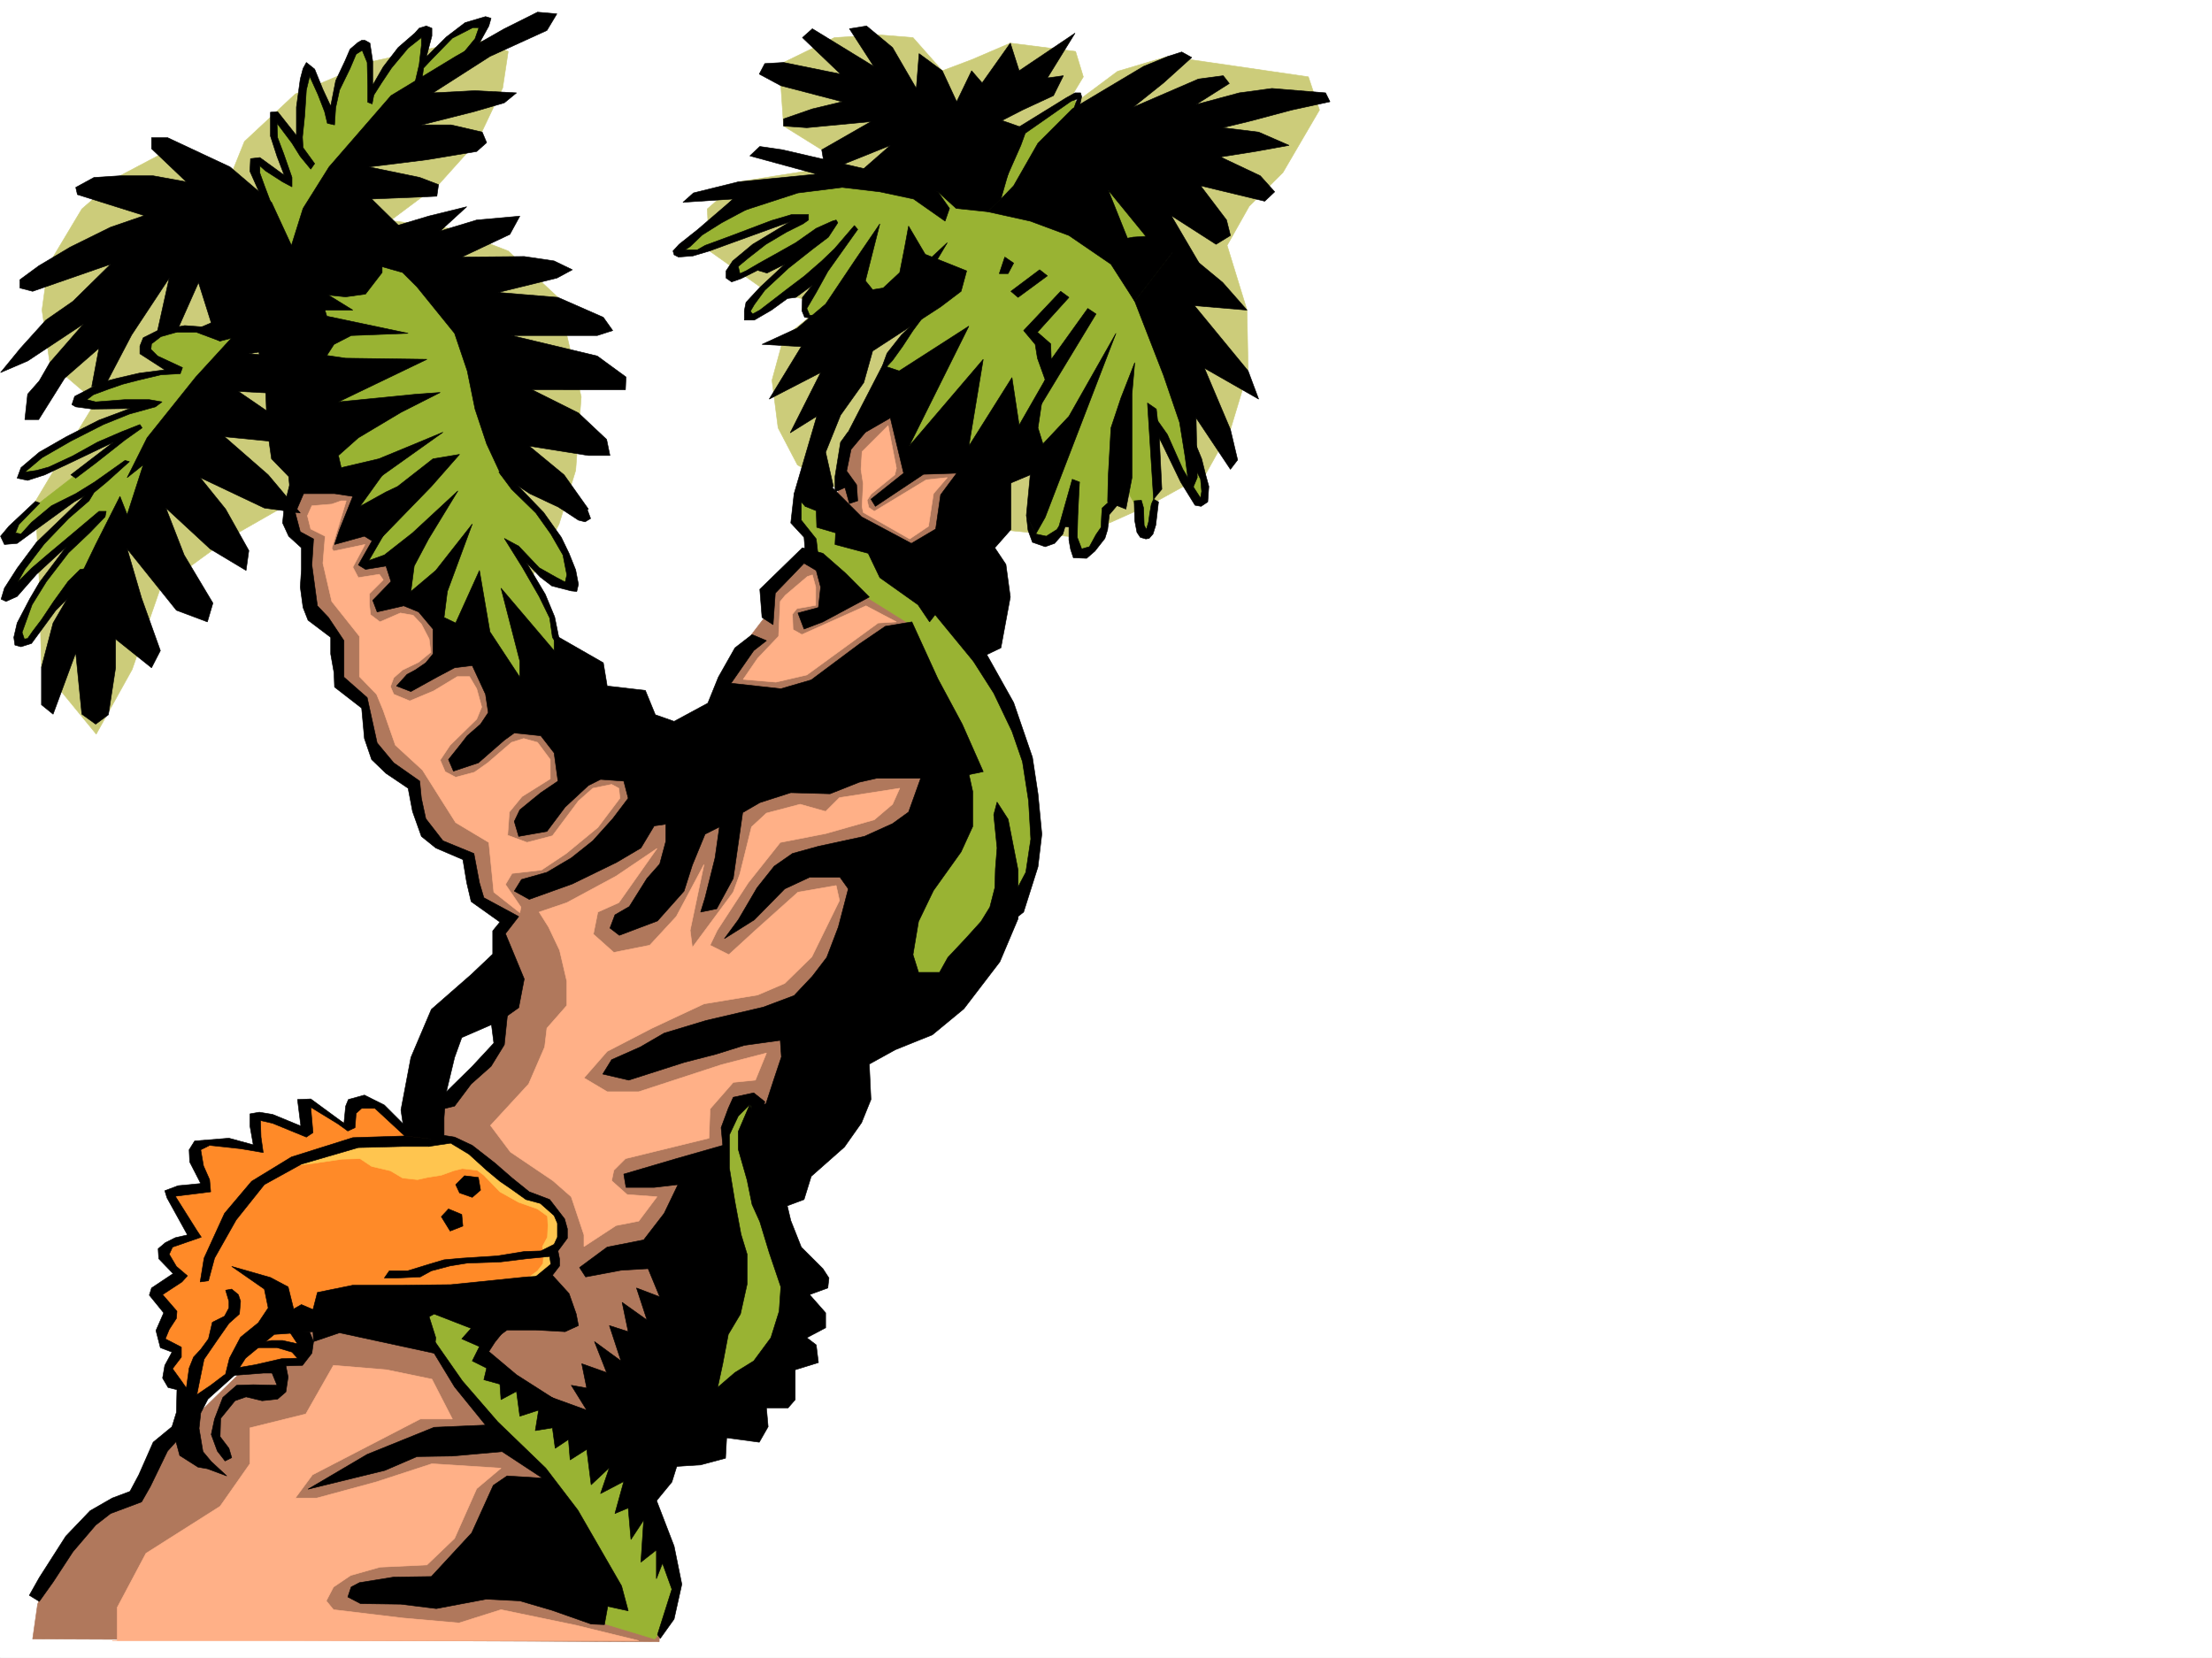
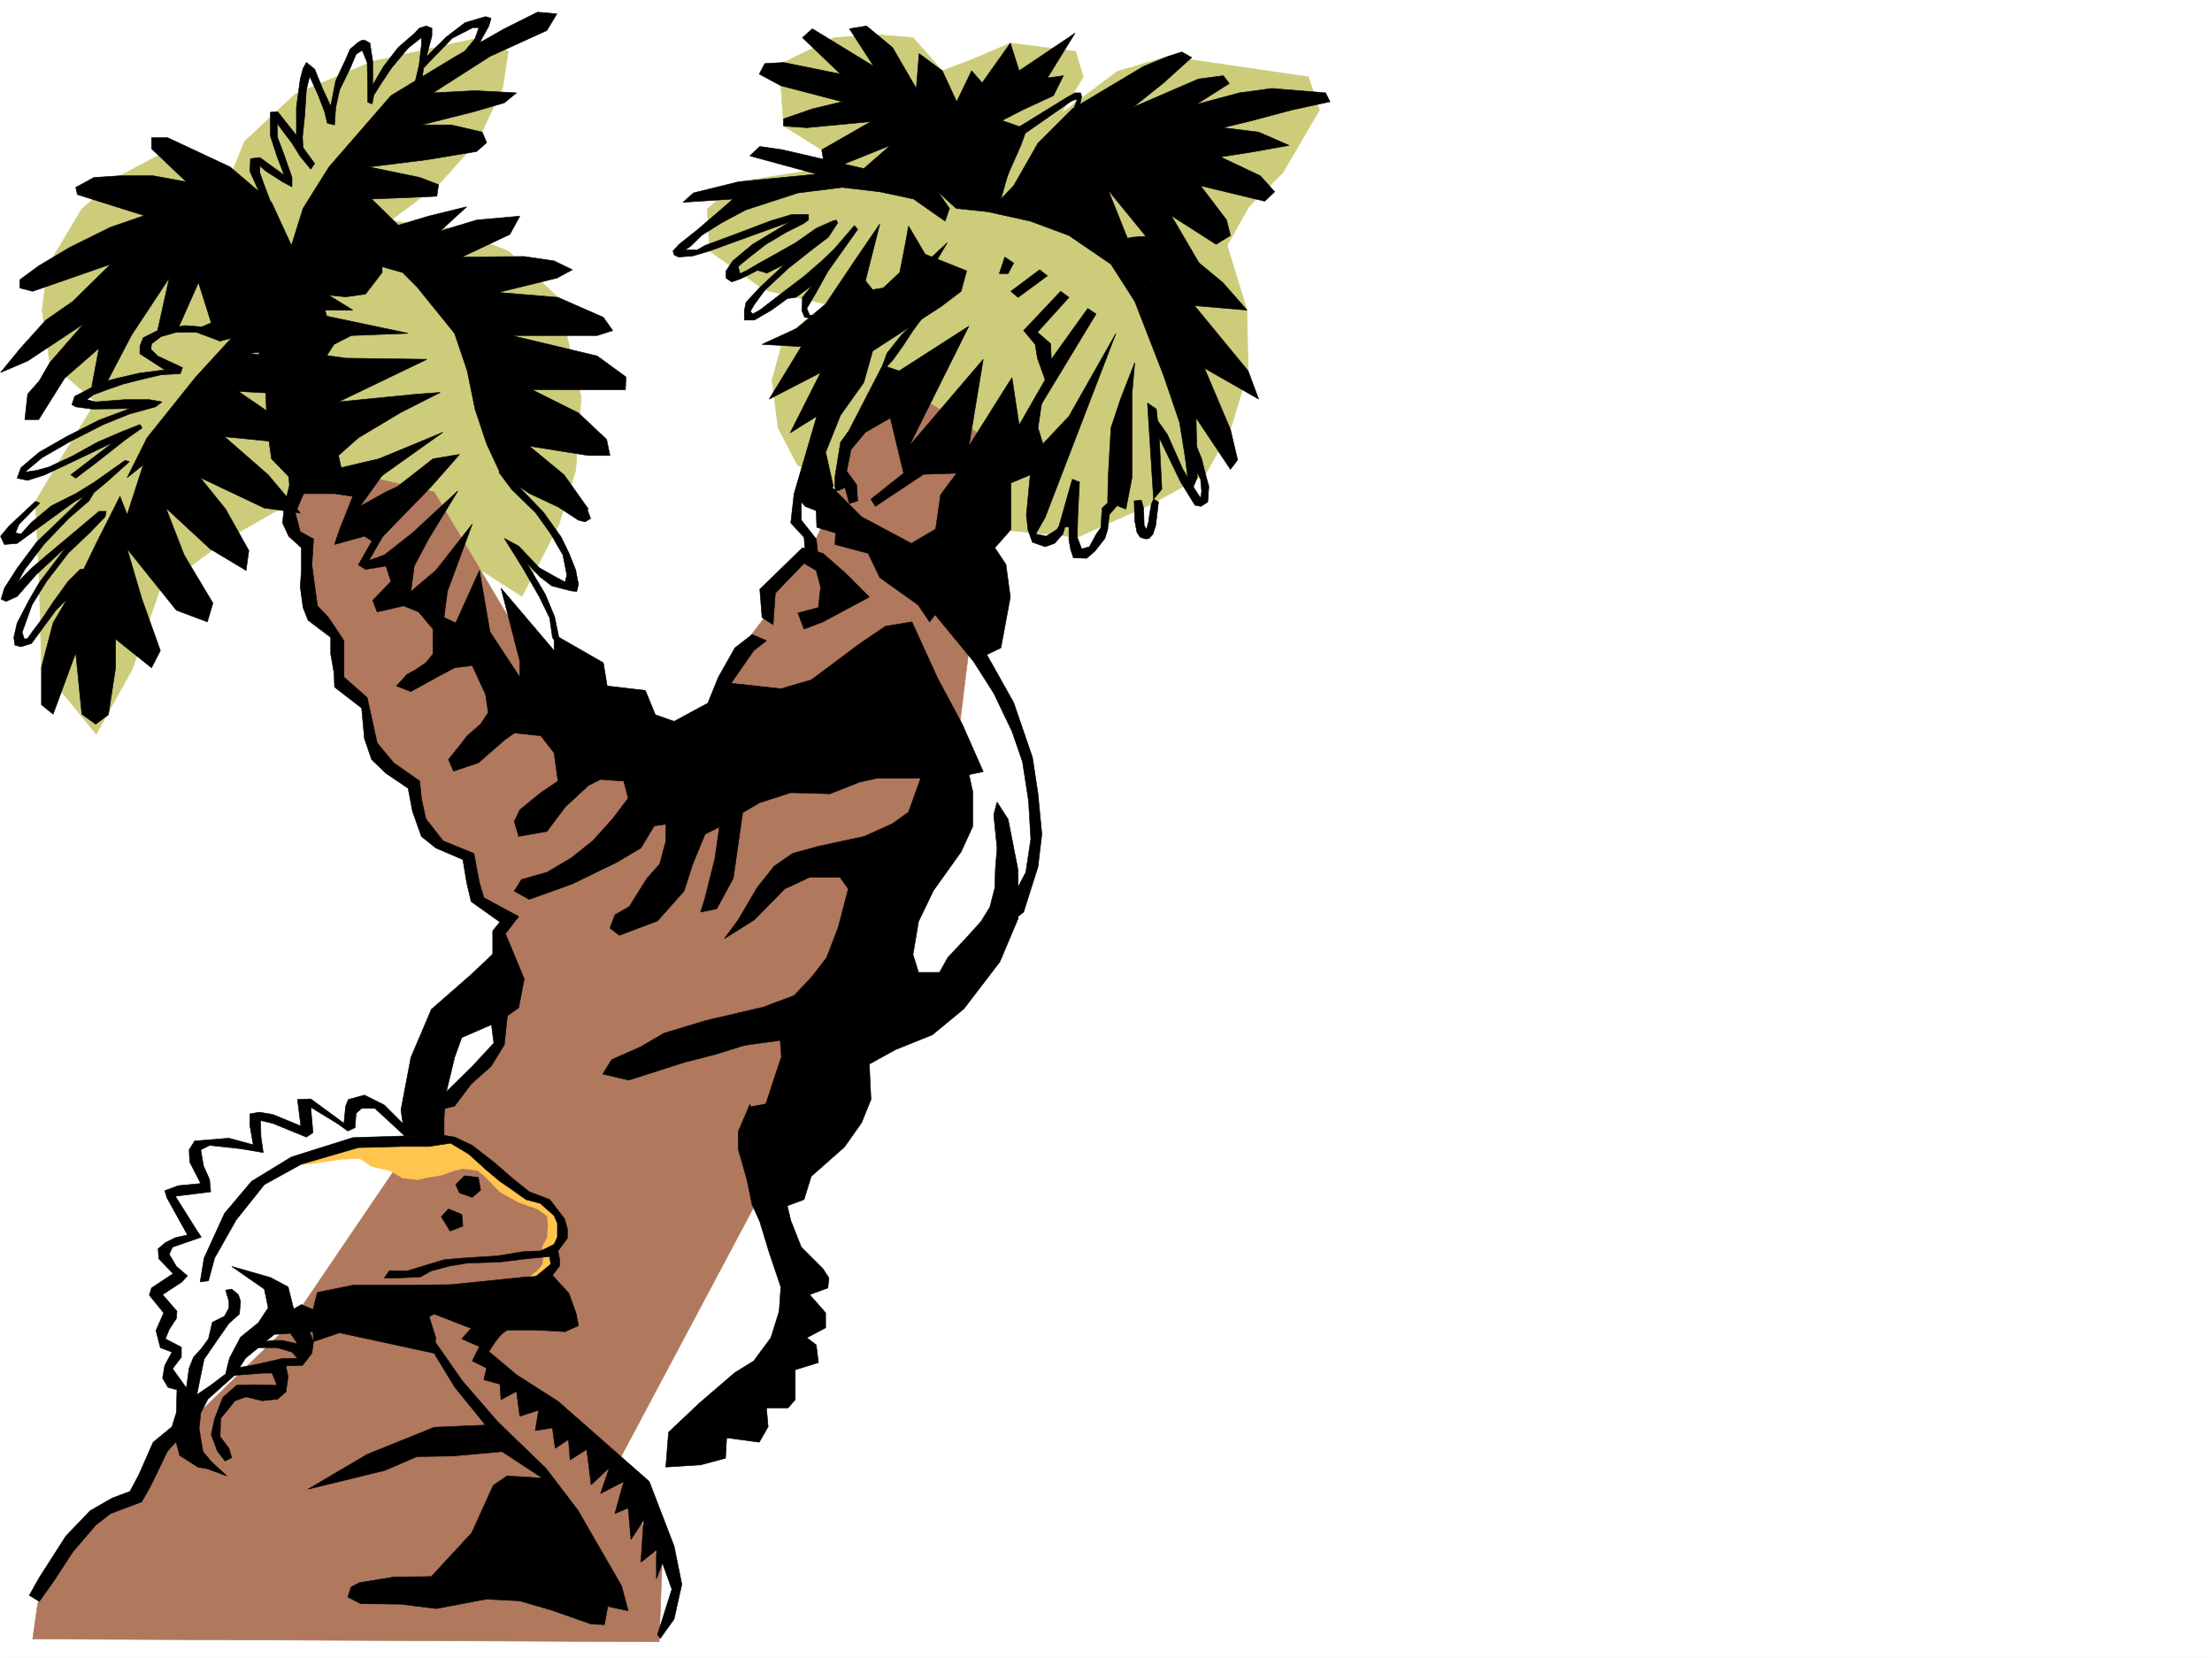
<svg xmlns="http://www.w3.org/2000/svg" width="2997.016" height="2246.297">
  <rect width="100%" height="100%" fill="#333333" stroke="none" />
  <defs>
    <clipPath id="a">
      <path d="M0 0h2997v2244.137H0Zm0 0" />
    </clipPath>
  </defs>
  <path fill="#fff" d="M0 2246.297h2997.016V0H0Zm0 0" />
  <g clip-path="url(#a)" transform="translate(0 2.16)">
    <path fill="#fff" fill-rule="evenodd" stroke="#fff" stroke-linecap="square" stroke-linejoin="bevel" stroke-miterlimit="10" stroke-width=".743" d="M.742 2244.137h2995.531V-2.16H.743Zm0 0" />
  </g>
  <path fill="#cccc7a" fill-rule="evenodd" stroke="#cccc7a" stroke-linecap="square" stroke-linejoin="bevel" stroke-miterlimit="10" stroke-width=".743" d="m1437.824 153.547 29.95-49.422-10.477-34.45-88.406-11.26-52.434 22.483-39.727 14.977-39.722-44.926-46.453-3.754-59.938 3.754-68.933 33.703-3.754 31.438 3.754 54.7 51.687 32.179 24.008 21.738-137.121 21.703-41.957 36.715 2.972 56.93 74.954 53.175 82.425 18.727-56.968 45.707-15.72 57.676 8.25 64.394 26.196 50.168 81.68 48.72 185.062 38.198 112.41 11.223 100.372-44.926 73.43-40.469 33.741-60.683 23.97-79.375-1.524-82.383-26.942-87.66 29.954-53.176 45.706-45.672 49.462-84.648-15.016-44.926-102.637-14.977-87.66-12.746-68.191 20.215zM643.625 52.434l-138.61 30.691-104.906 44.223-68.933 64.398-26.235 65.18-75.66-53.957-66.703 35.23-51.691 44.926-45.707 76.398-8.25 60.684 10.52 71.164 62.167 53.176-49.46 80.898-32.22 53.918 5.278 110.106 2.973 114.601 74.171 90.633 48.72-87.66 38.198-110.106 94.43-68.894 73.43-41.957 37.457-60.64 284.687 182.75 50.203-98.141 22.485-72.645 7.504-99.629L756 402.965l-67.45-62.91-79.41-30.696-80.156-10.52 65.18-48.679 52.434-58.414 34.484-72.648 7.469-49.422zm0 0" />
  <path fill="#b0785c" fill-rule="evenodd" stroke="#b0785c" stroke-linecap="square" stroke-linejoin="bevel" stroke-miterlimit="10" stroke-width=".743" d="M403.863 635.922 391.86 698.09l8.25 19.472 19.473 19.473v86.137l39.727 46.453 2.972 54.66 31.473 23.227 19.473 78.629 42.738 35.23 19.469 54.66 23.226 30.696 36.715 15.754 7.469 54.664 50.203 23.226-11.223 23.965V1319l-7.504 97.398-86.14 89.852-196.32 289.144-155.852 152.02-20.957 19.512-29.992 66.625-58.454 19.512-66.664 97.359-8.992 23.226-6.726 47.192 848.898 3.715 3.754-101.114-62.207-137.043 288.48-542.316 161.09-331.805 62.914-511.582-132.629-82.386-66.664 86.136-7.507 50.95L1096.91 749l-54.7 58.453-4.495 26.942-26.98 35.23-39.688 77.887-19.508 70.379-187.289-54.66-176.07-296.614-133.368-30.695Zm0 0" />
-   <path fill="#ffb087" fill-rule="evenodd" stroke="#ffb087" stroke-linecap="square" stroke-linejoin="bevel" stroke-miterlimit="10" stroke-width=".743" d="m1093.902 781.219-29.953 25.453-6.762 8.25-2.23 47.195-28.465 29.95-19.511 28.464 44.222 3.754 41.953-9.734 96.657-70.422 24.71-1.484-41.21-21.739-86.88 38.942-12.003-6.723-.742-20.96 5.98-7.505 25.492-4.5v-24.71l-4.496-16.462zm120.621-146.821-11.222-57.671-35.227 35.226-1.488 23.969 3.012 19.473-1.524 30.69 1.524 8.255 62.914 35.93 25.492-17.204 6.727-44.183 18.726-21.738-28.465 3.011-70.418 42.696-7.508-5.239-2.23-9.777 5.242-8.211 32.219-26.234zm-745.48 44.223-19.512 64.395 2.27 3.754 42.695-8.993-16.46 30.696 7.468 14.23 28.465-4.496 5.277 7.508-18.726 18.73v14.973l1.484 13.492 12.746 9.735 27.723-12.004 17.203 3.011 11.262 12.004 10.48 20.215 2.266 17.945-16.5 13.489-21.739 10.48-11.965 10.52-4.496 11.96 4.496 10.481 21.7 8.992 32.218-13.488 32.22-19.473h16.5l9.737 16.5 6.762 24.711-6.762 16.461-35.972 35.23-13.492 20.216 6.765 15.718 14.235 7.508 25.453-6.765 17.984-12.708 32.219-27.722 16.5-5.238 18.73 5.238 17.243 23.226v26.196l-38.239 23.968-17.207 20.997-2.265 31.437 26.234 9.734 34.45-8.992 35.226-47.152 19.472-17.246 25.493-5.238 9.738 5.238 1.484 13.492-29.949 39.684-42.738 35.19-33.703 22.481-39.727 4.5-8.953 14.973 20.957 30.734-1.484 7.47-35.23-27.723-6.724-67.41-44.964-26.938-19.473-30.734-25.492-40.43-36.715-33.703-16.465-47.196-8.992-21.738-23.223-23.969v-54.66l-37.5-47.195-11.965-51.692 3.012-36.675-19.512-9.735-4.496-17.984 6.024-13.492 26.937-2.227 12.75-4.496zm274.207 577.465 14.977 31.477 9.777 41.914v32.964l-26.98 30.73-3.012 25.454-21.739 50.207-51.691 56.145 26.98 35.972 57.672 38.945 24.75 21.7 17.243 51.691v15.758l43.441-28.465 30.73-6.023 24.715-32.961-40.468-2.973-20.961-18.727 2.972-14.234 15.758-15.719 113.117-27.718 1.524-39.688 31.437-35.972 29.988-3.012 14.977-36.676-60.684 15.719-112.375 36.715h-42.734l-31.437-18.727 31.437-35.973 60.723-31.437 70.418-32.961 72.687-12.004 36.715-15.719 36.715-35.933 37.457-76.399-4.496-20.254-51.73 8.993-57.673 51.691-35.972 32.96-25.453-12.745 9.738-20.215 41.953-64.398 43.441-54.704 61.465-11.964 65.922-18.727 24.711-20.996 9.734-21.703-81.64 12.746-18.727 18.691-34.488-9.734-45.707 12.004-20.215 18.726-15.758 63.657-8.992 24.71-55.445 74.915-2.969-23.223 18.727-89.11-37.457 70.38-35.973 38.945-48.719 9.734-27.722-24.71 6.023-29.954 28.465-12.746 51.691-73.39-55.445 37.46-66.664 35.93-37.5 12.746zm-584.426 922.058 38.985-73.43 61.425-38.945 38.98-24.71 40.43-57.672v-48.68l75.7-18.73 37.457-65.922 71.945 5.984 61.426 12.746 27.719 53.918h-43.477l-146.078 75.66-23.227 31.473h29.207l80.157-21.738 75.699-24.711 93.644 5.98-32.96 27.723-29.954 67.41-37.496 35.973-63.656 2.968-39.723 11.262-23.226 15.719-9.735 18.73 9.735 11.965 93.644 11.258 76.442 6.727 56.93-17.985 101.152 20.996 85.43 20.957H152.097h6.726zm0 0" />
-   <path fill="#ff8a28" fill-rule="evenodd" stroke="#ff8a28" stroke-linecap="square" stroke-linejoin="bevel" stroke-miterlimit="10" stroke-width=".743" d="m701.297 1608.887-78.668-48.68-68.192-25.492-43.44-38.945H490l-11.965 4.496-3.754 26.238-53.957-30.734-6.722 4.496-.747 32.96-47.972-17.984-13.492-2.972-5.98 5.984 2.226 36.715-41.953-8.992-38.946 4.496-4.496 14.23 18.73 43.442-47.937 6.726 2.973 12.746 26.98 44.926-32.965 14.973-5.98 14.976 20.215 26.235-29.207 23.968v5.243l17.203 22.48-12.707 24.71v16.462l20.215 8.992-13.489 29.953 3.75 15.758 11.223.742 17.988 17.984 18.727-3.007 27.723-22.485 15.757-11.965 60.684-12.746 27.723-.742.742-48.68 45.707-6.023 158.082-15.715 112.41-17.207 23.969-38.199v-51.691l-9.735-31.477zm0 0" />
  <path fill="#ffc54f" fill-rule="evenodd" stroke="#ffc54f" stroke-linecap="square" stroke-linejoin="bevel" stroke-miterlimit="10" stroke-width=".743" d="m716.273 1730.957 12.004-8.992 7.508-9.738.742-11.965-1.527-11.219 6.766-12.746.742-15.719-.742-12.746-13.489-9.738-25.492-8.992-25.457-14.23-21.738-22.485-8.992-6.727-20.215-2.266-12.004 3.012-16.461 5.98-18.73 3.012-13.489 3.008-20.254-2.265-16.46-9.735-25.493-5.984-15.719-10.48-24.75.745-40.43 5.981-27.722 3.012 41.211-18.73 47.938-12.747 89.89-3.754 33.742.781 29.207 12.711 37.461 28.465 31.473 26.977L735 1626.09l15.758 15.016 10.48 20.214 1.485 20.957-11.965 14.235.746 19.469-24.715 19.472zm0 0" />
-   <path fill="#99b333" fill-rule="evenodd" stroke="#99b333" stroke-linecap="square" stroke-linejoin="bevel" stroke-miterlimit="10" stroke-width=".743" d="m1012.262 1484.55-24.754 33.704-7.465 54.66-12.75 238.941-2.266 86.88 50.946-25.454 47.234-74.133 14.977-63.695-41.957-155.773-8.25-86.137zm-424.864 343.024 68.192 89.89 89.187 84.653 75.657 150.535-3.75 22.48 3.75 25.454 66.668 20.254 15.011-19.508 17.207-54.664-31.437-93.606-80.938-108.62-102.636-65.923-45.707-44.183.742-24.711 4.496-20.254-74.914-20.215-21.742 4.5 19.472 47.934zm492.27-1158.691-2.227 36.676 23.223 26.238-1.523 24.71 77.183 53.919 57.711 35.972 35.934 138.57 16.5 131.063-71.946 147.563-8.21 79.375 77.925 8.25 109.364-153.547 9.738-51.691-12.711-116.086-71.941-168.52-76.442-74.918-124.379-116.832Zm375.398-537.82-93.683 61.425-143.106 46.453-135.597 14.23-105.649 40.43-60.683 50.95 17.203-1.488 52.472-17.985 80.899-26.98 10.52-2.227-4.5 10.477-62.95 38.203-14.234 20.957 1.488 8.25 47.977-16.461 27.718-7.508-49.46 56.188-10.477 17.945 2.969 4.496 47.234-26.938 42.7-22.484-12.75 20.957-2.227 18.73 8.992 23.227 138.61-8.21-44.966 71.12 38.2 116.125 182.832 4.5-14.973 85.356 3.715 19.469 14.23 6.765 17.985-15.719 6.765-19.511h11.223l1.523 32.96 7.47 14.235 11.26-2.23 21.7-25.454v-23.968l20.254-31.473 14.234 3.75 14.23 25.457.743 29.207 12.746-2.973 6.727-39.726 2.27-92.86 38.94 57.672 14.977 29.95 9.774 6.765 3.714-26.238-13.488-39.684-21.699-101.855-26.98-208.992-107.88-122.852-3.75-38.2zM639.129 68.152l16.46-39.687-28.464 7.508-57.711 48.68 6.02-39.727h-3.754l-66.664 71.906-3.754-34.45L490 58.415l-20.215 26.238-17.242 44.184-4.496 23.223-30.695-55.442-14.27 100.367-33.703-36.714v25.496l23.969 58.414-44.184-23.227v8.25l11.219 43.442-68.188 176.77-28.465-2.267-41.957 2.266-24.71 17.988 4.496 9.735 35.191 20.957-23.227 9.738-61.425 11.219-41.953 21.742 3.011 3.754 20.215 5.238 53.176 2.973-34.45 15.758-98.14 46.41-23.223 25.492 16.461 5.242 57.711-23.969 47.192-25.496 9.738-4.457-5.242 9.739L39.727 692.07 14.23 713.81l-3.007 15.718 14.27-2.226 52.433-35.23 36.715-21.7-12.004 21.7-48.68 47.195-35.227 46.449-3.011 15.719 28.504-25.454 48.68-41.957 12.003-4.496L67.45 775.98l-34.488 56.93-7.469 26.938 2.973 9.777h7.508l48.68-62.953 29.988-14.23 60.683-81.641 68.192-98.106 83.906-137.082 51.691-19.472 38.985 133.332 14.972 50.945 53.961 23.227-17.988 47.156 44.184 4.496L490 764.757h39.727l15.718 20.958 11.262 27.722 50.203 38.2 90.633 88.367 73.43-38.203-24.711-65.14-41.953-83.907 38.199 32.96 32.219 8.993-8.993-47.191-35.23-58.418-49.422-48.68-23.223-132.586-69.68-121.328-83.163-74.914-26.98-58.418 77.144-121.328 70.46-49.461Zm0 0" />
  <path fill-rule="evenodd" stroke="#000" stroke-linecap="square" stroke-linejoin="bevel" stroke-miterlimit="10" stroke-width=".743" d="m394.871 332.547 15.719-50.168 35.226-56.184 83.91-96.617 87.665-53.176 65.922-37.457 44.964-22.484 26.235 2.27-13.489 22.48-77.183 35.191-77.184 49.422 56.969-2.972 56.188 2.972-16.5 13.489-41.211 12.003-71.164 17.95h40.468L653.36 179l5.985 14.23-13.489 12.004-67.449 11.223-78.668 9.738 68.934 14.23 25.492 9.735-2.27 15.719-32.96 1.527-55.442 2.227 41.953 41.21-27.722 21.704v36.715l-22.48 29.207-26.942 3.754-59.942-5.985zm0 0" />
  <path fill-rule="evenodd" stroke="#000" stroke-linecap="square" stroke-linejoin="bevel" stroke-miterlimit="10" stroke-width=".743" d="m356.633 272.645-17.988-40.47.78-17.202 12.708-1.489 33.004 23.97-9.778-25.493-8.992-27.723v-32.18l9.774-.742 25.457 32.18v-38.2l5.238-38.202 3.754-14.23 4.496-8.212 11.223 8.993 11.257 27.683 10.48 22.48 6.766-34.445 12.708-26.98 6.761-15.719 10.48-8.992L490 54.66h4.496l6.766 3.754 3.754 24.711v32.219l14.23-24.711 20.215-26.235 22.484-19.472 5.98-6.727 9.74-3.008 7.507 3.008v10.48l-7.508 28.466 26.977-26.981 25.496-19.469 27.722-8.21 7.465 2.226-2.969 10.48-15.757 28.465-20.215 9.735 17.242-20.957 5.238-14.977h-8.25l-27.722 14.234-27.72 28.465-11.26 11.965-2.973 20.996h-8.993l5.98-25.492 3.013-26.2V50.95l-17.985 14.23-22.484 26.942-13.489 20.215-10.48 16.5-2.266 11.965-5.984-2.23v-21.739l-.742-32.18-6.766-16.5-8.21 5.239-8.25 19.472-14.231 29.207-5.239 23.97-1.527 23.226-9.734-2.23-3.754-15.72-8.992-23.226-11.223-24.711-4.496 18.691-2.23 34.485-3.008 29.21.742 14.231 15.719 21.7-5.243 7.507-14.23-17.242-11.223-17.984-20.254-26.942.782 19.473 8.21 21.699 11.262 32.219v12.746l-12.746-6.762-23.226-14.976-7.508-6.727v9.738l6.765 18.727 16.461 43.441zm0 0" />
  <path fill-rule="evenodd" stroke="#000" stroke-linecap="square" stroke-linejoin="bevel" stroke-miterlimit="10" stroke-width=".743" d="m394.871 332.547-26.98-58.418-56.184-47.934-84.691-39.687h-21.703v14.976l47.195 44.926-44.965-8.21h-44.965l-35.191 2.226-24.75 13.488 2.27 9.738 90.632 28.465-45.707 15.719-54.664 26.977-42.734 25.453-25.454 18.73v11.223l17.243 4.496 105.609-36.676-50.95 50.164L62.169 433.7l-34.445 38.16L.743 504.82l36.714-15.718 75.7-50.164-45.708 52.433-14.234 24.711-15.758 17.945-3.754 34.489h18.73l35.231-56.188 46.45-40.469-9.735 51.692 20.215-5.242 33.742-64.399 50.945-77.14-15.758 71.12 25.497 2.27 29.949-67.41 17.242 54.66-20.957 8.996 32.96 15.719 29.208-7.469 30.734-13.492 50.203 2.27 32.22-23.227h37.456l-35.226-21.738zm118.356-19.473 67.449-20.215 51.687-12.746-35.972 32.961 49.464-14.976 58.454-5.239-13.489 24.711-65.18 30.735 84.65-.746 40.468 5.984 24.71 11.965-20.956 11.262-79.45 19.468L756 402.965l61.426 26.98 12.746 17.946-20.996 6.765h-116.13l116.13 27.719 38.98 28.465-.742 17.207H720.77l62.949 31.473 38.203 35.933 4.496 21.742h-29.207l-80.156-12.75 47.195 38.946 32.96 46.449-17.241 8.25-62.172-29.207-38.98-25.492-19.473-41.914-15.719-47.196-10.52-51.691-17.203-50.945-50.945-62.915-19.512-19.468-50.203-14.235zm0 0" />
  <path fill-rule="evenodd" stroke="#000" stroke-linecap="square" stroke-linejoin="bevel" stroke-miterlimit="10" stroke-width=".743" d="m322.926 447.89-57.672 62.95-65.961 82.387-26.98 53.918 21.742-17.243-21.743 67.446-9.734-24.75-32.96 65.18-20.958 43.44-36.715 62.91-15.757 59.942v50.91l15.757 12.747 30.692-83.13 8.25 83.13 18.73 13.488 17.242-12.746 9.735-63.656V865.87l48.718 38.942 11.965-23.227-25.453-71.16-19.512-66.664 66.708 83.164 41.953 15.719 7.507-25.454-38.984-65.18-24.71-63.656 59.94 55.407 48.68 29.207 3.754-26.942-31.476-56.187-34.446-42.695 86.918 41.21 48.68 6.727-43.441-51.691-59.196-51.653 74.914 7.469 45.707 6.727-49.46-39.688-52.434-35.933 68.191 3.714 26.98-6.722 17.204-26.2-57.672-18.73-40.469-3.008 34.485-5.984 29.207-9.735 23.968-17.242-23.968-14.976zm0 0" />
  <path fill-rule="evenodd" stroke="#000" stroke-linecap="square" stroke-linejoin="bevel" stroke-miterlimit="10" stroke-width=".743" d="m600.145 585.719-122.11 86.879-24.75-3.715h-59.937l-2.23-23.223-23.227-23.969-6.02-41.957-2.23-59.156-12.004-58.453 39.726-47.937 50.203-2.231 5.243 16.461 110.144 23.227-77.183 3.011-23.227 11.965-9.734 15.012 25.492 3.715 110.105 1.527-119.879 57.672 106.43-10.52 31.434-2.226-53.176 26.976-57.711 34.45-26.977 23.968 3.754 16.461 50.946-11.965 38.238-15.757zm0 0" />
  <path fill-rule="evenodd" stroke="#000" stroke-linecap="square" stroke-linejoin="bevel" stroke-miterlimit="10" stroke-width=".743" d="m478.035 672.598-17.984 44.965-6.766 20.214 40.469-11.222 15.719 9.738 74.953-77.145 38.203-43.441-35.973 5.984-47.937 37.457-15.758 7.47-35.188 19.468 32.22-44.926L490 649.41zm0 0" />
  <path fill-rule="evenodd" stroke="#000" stroke-linecap="square" stroke-linejoin="bevel" stroke-miterlimit="10" stroke-width=".743" d="m620.398 665.129-61.464 56.93-38.2 29.953-20.996 7.508 24.75-42.7h-11.261l-27.723 48.68 9.738 5.98 27.719-4.496 6.766 20.957-24.711 25.496 5.98 15.72 35.973-8.25 20.215 8.25 19.472 23.222v33.707l-9.734 11.965-14.234 9.734-11.223 6.02-14.23 15.718 19.472 7.508 35.188-19.472 24.007-12.746 23.97-3.012 17.987 38.945 3.711 24.75-10.476 15.719-17.989 15.719-10.476 13.488-14.977 18.73 6.727 15.72 33.742-11.224 35.192-30.734 13.488-9.734 35.972 3.754 17.985 23.226 5.242 38.2-23.227 15.718-12.003 9.734-16.461 13.489-7.508 15.718 5.984 20.254 38.238-6.761 24.711-32.961 31.477-29.211 16.46-8.25 31.477 2.27 6.02 23.226-20.996 27.719-26.98 29.953-29.208 23.222-32.96 19.473-34.489 9.738-9.734 15.715 20.254 11.223 58.414-20.957 59.941-29.207 32.961-19.473 17.988-29.949 15.754-2.27V1140l-8.25 30.691-17.242 19.473-23.969 38.203-19.468 11.258-6.766 17.95 12.746 9.773 51.691-19.512 35.973-40.43 11.219-35.187 17.246-41.953 19.469-9.739-5.98 41.953-13.489 53.922-5.984 19.47 21.738-4.497 22.445-41.21 12.746-89.11 23.227-13.489 41.953-13.488 53.215 1.484 39.726-15.718 23.227-5.239h101.11l43.48-8.992-28.465-64.398-32.961-61.426-35.23-77.144-35.97 5.98-35.19 23.969-65.22 48.68-41.21 12.003-67.41-7.507 30.695-44.184 17.242-13.488-19.473-8.25-23.226 17.988-22.48 39.723-14.235 35.191-45.707 24.71-25.453-8.991-13.488-32.961-51.73-5.985-5.24-31.472-66.667-38.203v21.738l-71.942-84.649 25.493 98.883v21.739l-40.47-61.426-14.234-83.164-32.214 71.16-15.758-7.469 4.496-35.226 33.742-91.38-49.46 62.915-33.704 28.465 4.496-34.45 19.473-36.714zm0 0" />
  <path fill-rule="evenodd" stroke="#000" stroke-linecap="square" stroke-linejoin="bevel" stroke-miterlimit="10" stroke-width=".743" d="m1032.473 836.66-3.008-38.2 57.71-56.187 27.723 7.47 29.95 26.237 32.96 32.961-62.91 33.704-25.496 9.734-8.25-21.738 27.723-7.47 3.012-27.722-5.98-22.48-16.505-9.739-38.941 40.47-3.012 42.698zM393.348 653.125l-8.211 32.96-2.27 22.485 8.25 17.985 17.242 15.718v29.207l-1.523 23.97 3.754 27.722 6.762 17.203 30.695 23.227v22.484l4.496 25.453.742 19.473L490 959.477l3.754 41.21 9.738 28.465 19.469 18.727 29.992 20.215 5.98 31.437 12.005 33.742 19.472 15.72 36.715 15.718 5.238 31.477 5.985 25.453 38.98 27.722-9.734 11.965v31.473l-29.246 27.722-53.922 47.157-27.719 65.18-13.492 71.16 5.242 35.191 53.176 6.02V1514.5l2.265-31.438 12.004-50.203 9.739-26.98 51.687-22.441 25.457-17.989 7.504-38.941-25.453-61.426 17.95-23.226-47.196-25.454-5.985-20.214-7.503-39.727-41.957-17.203-23.223-29.953-5.984-27.72-2.266-23.226-35.192-24.71-22.484-26.981-13.488-61.426-31.477-27.683v-49.461l-20.957-31.438-15.012-15.754-7.468-55.406 2.226-35.23-17.984-9.735-6.727-25.453 17.989-41.957zm0 0" />
  <path fill-rule="evenodd" stroke="#000" stroke-linecap="square" stroke-linejoin="bevel" stroke-miterlimit="10" stroke-width=".743" d="m663.84 1372.176 5.238 41.21-29.207 31.477-45.707 44.926v14.23l21.738-5.238 22.446-29.949 26.976-23.969 17.988-29.246 5.239-50.168zm592.68-343.024-25.497 71.16-21.738 15.72-38.2 17.241-62.21 13.454-35.188 9.734-24.75 17.242-23.226 29.207-25.453 43.442-18.73 25.453 40.468-25.453 41.211-41.954 33.703-15.718h41.211l11.223 15.718-13.488 51.688-15.72 41.215-19.472 25.453-24.75 26.234-41.953 15.719-77.145 17.988-56.968 17.203-32.22 18.727-38.944 17.246-12 19.469 35.226 8.21 74.918-23.968 43.438-11.219 38.242-11.965 48.68-6.765 1.523 22.484-9.773 29.207-11.223 34.445-19.473 3.754-2.27 26.98 12.005 59.157 29.21 51.692 32.215-12.004 9.739-31.438 44.964-39.723 23.227-32.921 12.746-31.477-2.27-47.937 35.231-19.473 50.203-20.215 42.7-35.227 48.718-63.656 24.711-58.414v-65.926l-13.492-68.89-14.973-23.227-4.496 17.203 4.496 44.965-2.27 28.465-.742 25.453-6.726 26.238-12.004 19.473-20.957 23.184-23.969 25.496-11.258 20.215h-28.464l-7.508-23.97 7.508-44.925 20.214-41.957 37.457-52.434 15.758-34.445v-47.195l-8.25-37.457zm0 0" />
-   <path fill-rule="evenodd" stroke="#000" stroke-linecap="square" stroke-linejoin="bevel" stroke-miterlimit="10" stroke-width=".743" d="m1029.465 1514.5-13.492-17.988-15.715 15.758-12.004 25.457v44.925l7.504 45.707 8.254 44.184 8.25 26.977v40.43l-8.996 40.468-16.5 27.684-7.508 39.726-10.477 48.68-39.726 51.687-18.727 59.903-23.969 29.207-38.945-38.942-56.187-61.425L735 1889l59.941 21.738-20.957-33.703 20.957 3.754-6.722-32.96 33.703 11.964-16.461-41.957 35.934 26.238-15.72-47.937 25.493 8.25-8.25-39.727 33.703 23.969-14.23-43.438 31.472 12-15.754-38.199-36.714 2.23-47.938 8.993-8.25-12.746 37.457-27.684 49.461-9.734 27.723-35.973 18.73-38.945-32.219 3.754h-38.203l-3.008-17.985 71.2-20.96 62.91-17.985-2.227-23.969 9.735-26.234 6.726-14.977 27.723-5.98 15.012 12.004zm0 0" />
  <path fill-rule="evenodd" stroke="#000" stroke-linecap="square" stroke-linejoin="bevel" stroke-miterlimit="10" stroke-width=".743" d="m1015.973 1496.512-15.715 36.715v23.968l12.004 41.957 6.722 32.961 10.48 23.184 12.747 41.957 15.719 46.45-2.23 32.96-11.223 35.934-23.262 31.476-25.457 15.719-47.934 41.21-41.996 39.688-3.715 47.192 47.196-3.012 33.703-8.992 1.527-27.684 44.184 5.985 12.004-20.996-2.27-25.457h29.246l9.738-11.22v-40.468l31.434-9.738-2.969-23.969-12.75-9.734 25.496-13.45v-20.253l-21.742-24.711 24.711-8.993 1.527-13.492-8.25-12.707-29.246-29.207-14.234-35.973-9.734-41.171-29.211-77.184zm-367.852 98.886-18.766-2.23-11.964 11.965 5.238 11.223 17.242 6.019 11.223-9.734zm-22.481 50.165-17.988-7.47-9.734 10.481 11.965 19.473 17.242-6.727zm-392.605 287.621-25.492 20.996-19.473 44.183-12.004 22.48-23.968 8.993-29.989 17.207-32.96 34.445-35.934 56.188-13.488 23.969 13.488 8.25 18.73-26.239 26.938-41.172 30.734-35.972 20.215-15.715 41.992-15.719 11.965-20.996 23.227-47.938 14.23-15.718zm38.203-196.204 5.239-32.218 27.722-60.684 36.715-43.441 53.957-32.961 83.164-26.196 70.422-2.269 53.176 6.02-20.957 8.21h-35.23l-59.942 1.528-77.145 22.441-50.203 27.723-38.238 47.937-29.211 51.692-8.25 30.691zM1280.484 299.625l-42.734-29.992-45.668-9.735-50.988-5.984-59.942 7.508-117.609 38.203 29.95-29.992-68.153 4.496 14.234-12.707 60.684-15.012 106.39-10.48-90.675-24.711 13.492-12.746 30.73 4.496 110.145 25.492 61.426 13.45 38.984 17.987 15.719 22.48zm0 0" />
  <path fill-rule="evenodd" stroke="#000" stroke-linecap="square" stroke-linejoin="bevel" stroke-miterlimit="10" stroke-width=".743" d="m1170.34 228.46 35.973-31.476-68.934 27.723-20.996-3.754-3.012-17.984 66.707-38.203-86.922 8.254-31.472-2.23v-9.735l38.98-13.493 40.43-9.734-83.164-21.738-29.207-15.719 7.504-14.234 25.457-1.485 77.183 15.72-51.691-49.423 13.488-12.004 83.168 50.946-32.96-50.946 23.222-3.754 35.191 29.207 32.219 55.442 3.754-47.192 31.472 23.227 19.473 41.953 20.254-41.953 14.234 16.46 38.2-53.92 11.964 37.46 75.7-50.95-37.461 60.684 21.703-3.011-13.453 26.98-41.992 19.473-27.723 14.23 27.723 9.739-15.72 49.421-13.488 47.192-17.984 17.242-42.7-4.496-24.71-22.48zm0 0" />
  <path fill-rule="evenodd" stroke="#000" stroke-linecap="square" stroke-linejoin="bevel" stroke-miterlimit="10" stroke-width=".743" d="m1356.145 269.633 17.242-17.946 32.96-57.71 46.454-46.415 96.652-57.671 32.965-13.489 18.727-5.984 13.488 7.469-38.2 34.449-41.21 32.96 88.406-38.202 33.703-4.496 8.25 10.52-44.965 28.464 58.453-15.758 44.223-5.984 72.687 5.984 5.98 12.004-51.687 11.223-59.199 15.715-34.484 8.254 48.719 5.98 41.21 17.984-45.707 8.25-47.195 7.47 53.918 25.495 19.512 21.7-13.488 12.746-86.922-20.958 35.191 46.41 5.277 20.997-19.507 11.965-60.684-38.942 43.477 74.133-75.696-43.441-53.176-65.141 29.95 74.879 5.98 75.656-32.215-50.164-56.93-38.945-52.433-19.469-57.71-12.75zm0 0" />
  <path fill-rule="evenodd" stroke="#000" stroke-linecap="square" stroke-linejoin="bevel" stroke-miterlimit="10" stroke-width=".743" d="m1537.45 408.203 38.984 100.371 21.738 63.656 7.469 46.45 6.765 51.691 9.735-23.226-1.524-80.899 46.488 69.676 9.739-12.746-9.739-41.211-35.226-83.125 73.43 41.953-14.235-38.203-72.687-88.402 71.164 6.019-32.961-37.457-60.684-50.203zm0 0" />
  <path fill-rule="evenodd" stroke="#000" stroke-linecap="square" stroke-linejoin="bevel" stroke-miterlimit="10" stroke-width=".743" d="m1595.906 332.547-26.98-13.453-33.703 2.23-19.473 3.754 2.23 45.668 19.47 37.457zM1172.57 585.719l-19.472 23.226-5.98 29.207 13.488 18.727 1.484 21.742-11.219 3.715-6.023-21.703-13.489 5.984V645.66l7.508-46.453 9.735-13.488zm280.23 63.691-17.987 63.656 19.472 1.485 8.25-61.426zm84.65-158.039-18.727 47.934-13.489 40.43-3.714 65.925-.786 34.445 24.754 9.735 8.25-42.695V534.027zm17.245 54.66 8.25 130.32 11.219-13.488-3.71-74.879-3.755-33.703zm-146.117-180.523-38.945 29.207 9.738 8.25 39.723-29.207zm-47.195-17.203-7.469 22.441h11.965l7.508-14.23zm75.699 46.41-50.203 53.176 15.715 18.73 3.012 18.727 10.48 29.207-10.48 41.957 79.414-131.067-11.223-7.504-49.461 68.934-.742-21-17.988-15.715 42.699-47.195zm-351.43 281.637v28.464l20.254 25.454 2.969 25.496-17.945-8.25-1.528-19.473-17.984-19.473 4.496-39.687zm233.036 219.468 27.722 43.442 24.711 51.687 14.23 41.172 8.25 53.219 3.012 51.648-6.765 44.965-28.465 53.918 8.25 13.492 17.246-13.492 19.469-61.426 5.242-44.18-5.242-54.703-7.508-49.421-25.453-74.133-35.227-62.914-9.738-15.012zM554.437 1531l-33.703-33.703-26.98-13.492-21.738 5.984-3.715 8.992-2.27 23.227-44.965-32.961-17.984.742 4.496 35.934-38.2-15.72-17.987-2.972-12.746 2.23v16.462l4.496 25.492-32.961-8.992-46.45 3.754-7.468 11.964.742 16.5 14.976 29.207-30.734 2.973-17.984 6.762 3.011 9.738 27.72 50.164-16.462 3.754-13.488 6.723-9.773 8.25.78 13.492 19.473 20.215-29.21 19.472-3.008 9.735 19.468 23.968-10.476 23.97 5.98 23.222 15.758 5.984-9.773 17.985-2.973 17.246 7.469 12.707 12.004 3.008-.742 30.695-5.985 19.473 10.48 38.98 24.712 15.719 12.746 2.23 26.234 9.735-20.996-19.473-11.219-13.45-5.281-31.476 2.27-20.957 9.734-18.73 35.973-32.215-13.489-.746-18.73 14.234-18.73 12.707 4.5-22.441 5.238-25.496 17.984-26.196 15.719-22.484 14.234-12.707 1.524-17.242-3.012-8.992-8.992-7.47-8.25 1.485 4.496 14.977v8.992l-5.98 11.223-16.5 8.25-5.243 22.48-10.477 14.234-9.738 10.48-5.98 14.974-3.754 26.98-6.766-9.738-11.965-16.5 11.965-15.715v-13.492l-21.699-11.223 5.238-12.746 9.739-14.973.742-9.738-19.473-22.48 26.2-17.204 7.503-8.253-14.972-12.747-9.739-16.46 4.496-9.735 38.946-13.488-5.985-8.996-29.207-46.45 47.938-5.98-1.485-16.465-8.25-18.726-3.754-21.739 12.004-5.984 41.954 4.496 30.695 5.238-2.973-20.957-.742-22.48 16.46 3.754 45.708 18.726 8.992-6.02-3.012-34.448 36.715 22.484 13.492 9.734 9.735-4.496 1.523-19.472 7.469-6.762h17.988l40.469 37.457zm0 0" />
  <path fill-rule="evenodd" stroke="#000" stroke-linecap="square" stroke-linejoin="bevel" stroke-miterlimit="10" stroke-width=".743" d="m304.941 1979.633-10.48-13.488-8.25-22.446 4.496-20.996 11.223-29.207 18.77-16.46 22.44-.743 32.22.742-6.723-16.5h-12.004l-38.945 3.012-8.993-3.754 5.98-5.242 30.735-5.238 35.973-8.25 21.699-.743-7.469-8.25-20.254-5.984h-34.445l3.008-5.238 23.969-4.496h14.976l20.215 4.496-11.965-17.985 28.465 2.266 5.238 12.707-2.226 15.758-12.746 16.46-22.485.743 3.012 14.976-3.012 20.254-11.222 9.735-20.996 2.23-21.739-5.238-14.976 5.238-19.473 23.969-.742 24.71 11.965 15.759 3.754 12.707zm275.735-426.192 29.949-4.496 24.75 14.977 23.969 21.738 17.984 14.977 14.234 9.734 20.997 14.977 19.472 5.238 18.727 16.5 4.496 10.48v18.73l-4.496 9.735-17.985 8.992-22.484.743-36.715 5.984-47.191 3.012-24.75 2.226-20.215 6.024-29.207 8.953h-24.75l-6.727 9.734h16.5l32.18-1.484 15.012-8.25 25.457-6.727 23.222-3.754 44.223-1.484 36.715-4.496 30.734-3.012 1.485 10.52-25.492 20.957 27.722-5.985 9.735-12.746v-8.992L756 1695.023l12.746-17.242v-12.707l-3.754-13.488-20.215-26.238-27.722-10.477-23.266-18.73-23.223-20.215-30.695-23.969-23.969-11.223-29.246-4.496zM280.973 443.434l-30.735-2.27-36.715 6.727-19.468 9.773-4.496 11.223v10.48l33.703 21.738-34.45 4.497-29.207 6.726-25.492 6.723-14.234 8.254-18.727 9.734-3.754 11.223 5.239 3.008 22.484 3.011 50.945-.742-41.953 15.719-44.222 22.48-36.676 20.957-24.75 20.961-5.238 14.23 14.23 3.012 23.227-7.507 39.726-18.73 53.176-25.454-57.672 44.184 6.723 4.496 27.722-20.957 38.985-30.735 23.222-16.46-3.007-4.497-24.715 9.739-32.961 14.23-33.742 18.73-32.22 14.973-16.46 4.5-15.758 2.266 23.227-19.512 38.984-22.441 44.18-22.485 35.23-14.23 35.23-9.738 8.993-6.723-17.242-3.012h-33.707l-38.98 3.012-11.966-3.012 8.953-6.726 20.254-7.504 19.473-6.727 20.215-5.238 31.476-7.508 26.235-1.488 3.012-8.25-12.747-5.98-21-9.739-8.992-8.992.781-7.508 12.711-9.734 20.997-5.98h26.976l32.219 11.964 2.972-8.215zM47.937 679.363l-35.933 33.703L.742 726.555l5.238 11.222 17.247-1.484 19.468-14.234 57.715-41.954 14.23-8.25-26.976 26.235-38.203 36.676-26.234 35.23L5.98 796.937 1.484 811.91l6.766 3.012 14.977-6.727 26.234-29.988 40.43-37.418-36.676 48.68-12.746 21.699-17.242 32.96-4.497 19.474 1.485 10.48 8.25 2.266 14.23-4.496 32.965-44.926 33-32.961 12.707-23.969-12.707 1.484-16.5 16.461-19.473 26.98-16.5 24.712-11.964 15.758-6.766 9.734-4.496.746-3.012-8.996 13.492-37.457 19.508-31.477L92.902 749l28.465-26.941 20.996-21.739 1.485-7.468h-9.735l-38.199 32.18-32.219 26.98-21 17.984-18.726 18.73 9.734-17.246 26.238-34.445 32.961-34.445 27.723-23.969 6.762-11.262 17.207-14.234 30.73-27.68-5.98-1.527-41.215 29.207-25.492 15.758-32.961 16.46-26.98 22.485-14.231 15.719-7.469-1.488 4.496-11.258 28.465-29.211zm945.555-409.73-47.937 41.21-25.453 20.216-8.25 8.996 1.484 5.238 5.984 3.012 19.512-1.528 22.441-6.722 33-12.004 76.403-27.684-50.95 30.692-26.976 22.484-8.992 13.488v9.739l7.504 5.238 12.75-4.496 22.48-11.262 12.707 3.754 24.008-11.965-33.742 31.438-18.73 20.253-2.227 11.22v12.75h13.488l23.227-13.493 21.699-15.758 11.262-1.484 22.48-16.461-13.488 16.46-.742 17.985 3.714 8.996 12.004 1.485 6.723-3.012-11.965-1.484-3.754-8.993 12.75-21.703 15.715-28.465 40.469-56.93-4.496-5.238-26.977 31.438-17.246 16.5-23.223 20.215-24.71 18.726-16.5 12.75-9.739 7.465-9.734 7.508-9.738 5.238-2.97-3.75 5.24-8.996 14.23-19.469 32.218-29.953 32.22-25.453 21.702-16.5 12.746-19.472-2.23-3.754-5.239 1.527-21.738 9.734-27.722 19.473-29.247 16.461-20.214 11.223-17.989 10.515-8.25 3.715-2.226-9.734 13.488-11.223 23.969-18.73 27.723-16.461 22.48-11.258 7.508-5.242v-7.47h-22.485l-27.718 8.212-55.446 21-34.484 12.707-10.48 6.02h-16.5l6.765-4.497 16.461-15.757 26.234-16.461 30.735-16.461 17.203-9.735zm267.485 80.157 22.48-20.958-14.23 23.969zm-39.688 104.12-19.473 24.715-6.02 16.46 3.755 3.755 9.734-10.48 13.488-18.731 14.235-21.738 23.969-32.18zm182.051 269.637 14.23 3.008 14.274-8.992 2.968-4.497 9.739-4.496-4.496 14.977-11.223 12.746-12.746 4.496-17.246-6.023-5.98-16.461-2.231-20.215zm44.965-11.965v20.215l2.265 12.707 3.715 11.262 17.984.742 11.262-9.738 13.492-17.243 3.711-11.964 2.27-20.215 12.746-15.012-7.508-7.469-14.973 13.488-.746 10.48-.742 15.716-6.762 9.738-8.996 16.5-10.476 2.973-5.985-15.719.747-29.207 2.226-45.711zm88.402-32.961.742 26.938 3.012 15.757 4.496 6.727 7.508 2.227 4.496-.743 5.242-5.98 3.75-11.965 3.715-31.477-6.723-3.753-3.011 6.765-2.23 12.707-1.485 11.262-3.012 10.476-3.008-5.98-.746-23.227-3.008-10.519zm29.993-93.644 32.96 68.148 19.473 31.477 8.25 1.484 8.992-5.98 1.484-20.958-4.496-16.5-5.238-20.957-10.48-25.496-3.754 26.98 12.746 26.235 1.488 16.465-1.488 8.992-8.25-12.746-15.719-26.2-20.996-47.19-17.984-25.458zm-192.571-408.95 70.422-43.437 12.004-6.766h7.504l1.488 5.239-4.496 20.253-6.766-2.265 5.277-14.977-8.25 3.012-62.207 43.437-5.98 16.461-25.496 57.676 3.754-39.687zM697.543 653.871l38.984 40.469 23.97 33.703 10.476 21.7 8.996 22.484 3.75 19.468-2.266 9.739-7.469-.743-26.234-6.726-15.719-12.004-18.73-19.473 25.453 42.7 12.75 30.69 9.734 47.938-12.746-20.214-3.715-26.196-14.273-29.21-22.442-38.942-24.75-39.727 19.473 10.48 27.719 29.247 22.484 12.707 12.746 6.766 2.27-9.739-5.281-26.976-16.461-28.465-20.254-28.465-32.961-32.219-17.203-23.187 27.722-2.266zm59.941 33.742 26.235 17.203 8.996 2.27 7.504-4.496-5.278-14.235-14.972-19.472zm0 0" />
  <path fill-rule="evenodd" stroke="#000" stroke-linecap="square" stroke-linejoin="bevel" stroke-miterlimit="10" stroke-width=".743" d="m1192.082 303.34-33.746 49.46-39.684 59.157-38.984 32.961-47.195 21.703 53.18 3.008-43.442 71.164 69.676-35.973-41.211 81.64 35.972-22.44-30.734 104.863 15.016 17.203 38.199-26.938-10.477-46.453 20.215-50.203 31.473-44.183 11.965-42.696 92.16-59.902 27.723-20.996 7.507-27.684-56.187-22.48-22.485-38.203-5.238 28.465-6.766 34.449-22.44 20.957-14.274 2.265-9.735-12.004zm0 0" />
  <path fill-rule="evenodd" stroke="#000" stroke-linecap="square" stroke-linejoin="bevel" stroke-miterlimit="10" stroke-width=".743" d="m1195.797 495.086-48.68 94.387 25.453-3.754 33.743-19.473 17.988 74.914-44.223 35.192 5.98 9.734 65.18-43.438 44.965-1.488 67.45 15.719 32.218-13.488-5.242 54.699 12.71 25.457 12.747-22.485 95.91-249.417-63.691 112.375-35.23 37.457-6.727-21.743 9.738-65.18-35.23 61.426-9.735-64.394-58.418 92.86 19.473-117.571-100.41 117.57 80.937-162.535-94.426 60.68zm0 0" />
  <path fill-rule="evenodd" stroke="#000" stroke-linecap="square" stroke-linejoin="bevel" stroke-miterlimit="10" stroke-width=".743" d="m1296.203 641.16-21.738 29.211-6.727 46.45-32.96 19.472-67.446-35.973-41.957-41.953-34.445 27.719 14.976 5.984.742 22.48 25.493 7.509-.782 15.718 44.965 11.965 15.758 32.961 51.687 36.715 15.72 23.227 7.507-9.735 51.691 62.91 37.457-17.984 12.747-68.895-5.98-44.183-15.017-22.485 21.739-24.71v-83.165zM424.82 1817.836l-.742-13.45-52.433 3.716-38.98 32.218-14.978 23.227-13.488 3.754 6.723-26.98 15.015-28.466 23.97-19.472 13.488-20.215-5.239-25.453-44.222-30.734 52.433 14.976 24.008 12.746 7.469 29.953 10.515-5.984 15.72 6.726 5.983-23.187 47.973-9.774h67.41l65.18-.746 102.676-10.476 35.191-2.23 22.48 24.71 9.739 27.723 3.008 15.719-17.985 8.25-39.726-2.266h-38.942l-13.492 9.734-35.226-11.964-50.168-19.473-6.762 3.715 8.992 28.465-2.23 20.996-128.13-27.723zm0 0" />
  <path fill-rule="evenodd" stroke="#000" stroke-linecap="square" stroke-linejoin="bevel" stroke-miterlimit="10" stroke-width=".743" d="m588.18 1833.594 27.722 45.668 41.957 51.691-69.68 3.012-90.671 36.676-80.156 47.191 104.125-25.453 43.48-18.727 47.934-.746 67.449-5.98 54.66 35.933-47.934-3.011-18.73 12.746-29.207 64.437-54.703 59.16-50.946.743-46.449 7.507-11.261 5.98-4.497 13.49 17.243 8.995 54.699.742 47.937 5.98 67.45-12.745 45.707 2.27 43.441 12.706 53.215 18.727 17.984.746 4.496-24.715 27.723 6.024-8.992-33.703-59.2-102.641-43.476-56.93-65.18-62.91-47.937-55.406-39.727-56.93zm0 0" />
  <path fill-rule="evenodd" stroke="#000" stroke-linecap="square" stroke-linejoin="bevel" stroke-miterlimit="10" stroke-width=".743" d="m638.348 1799.89-12.707 14.231 23.964 10.48-9.734 19.473 19.473 9.735-3.754 15.718 21.738 5.985 1.488 20.996 20.997-11.262 4.496 33.742 25.453-8.25-4.496 27.723 23.226-3.754 3.754 27.723 17.984-12.004 2.27 27.722 22.441-14.234 6.024 47.938 24.71-23.227-12.003 35.191 31.476-16.46-11.964 43.44 17.984-7.507 3.715 42.695 17.242-26.195-3.754 56.93 20.996-16.5v38.941l8.25-20.957 12.711 35.191-19.473 61.426 3.754 5.239 18.727-26.196 10.48-47.195-10.48-51.691-33.703-87.621L756 1898.733l-56.187-35.933-37.458-31.473 8.211-12.707 20.996-26.238zm0 0" />
</svg>